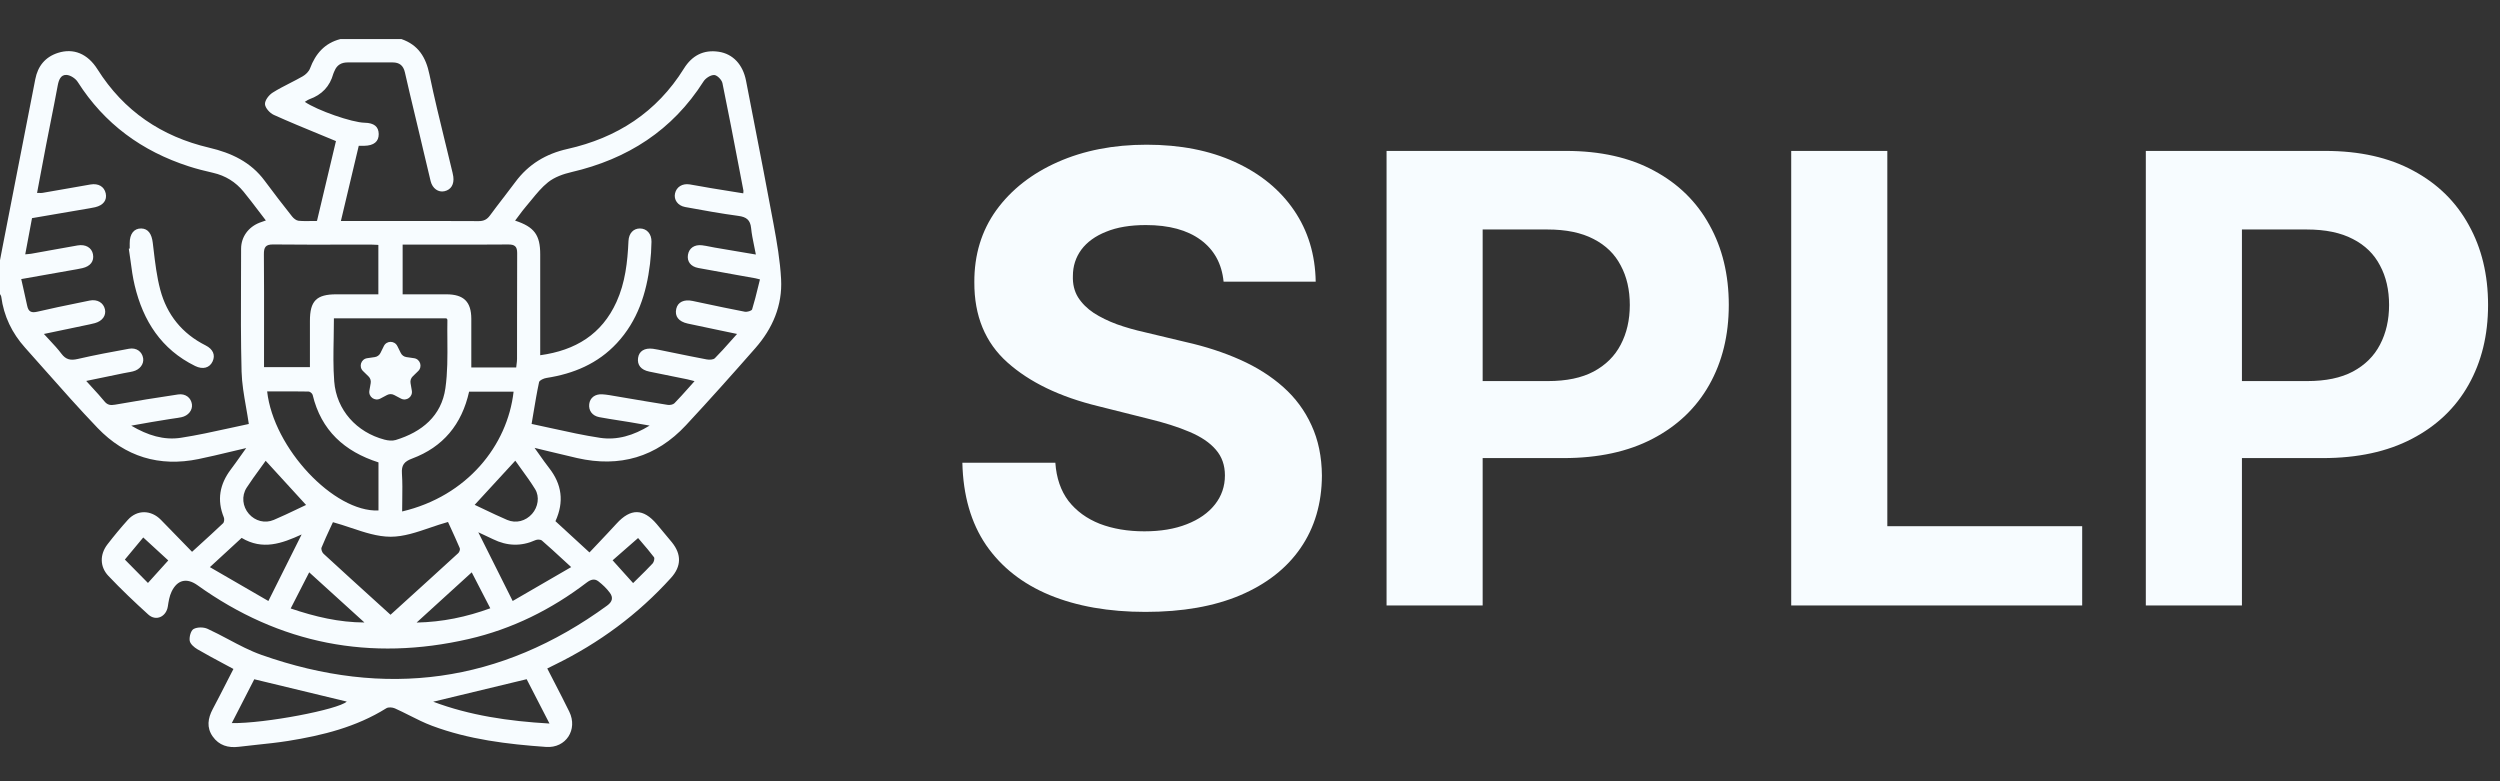
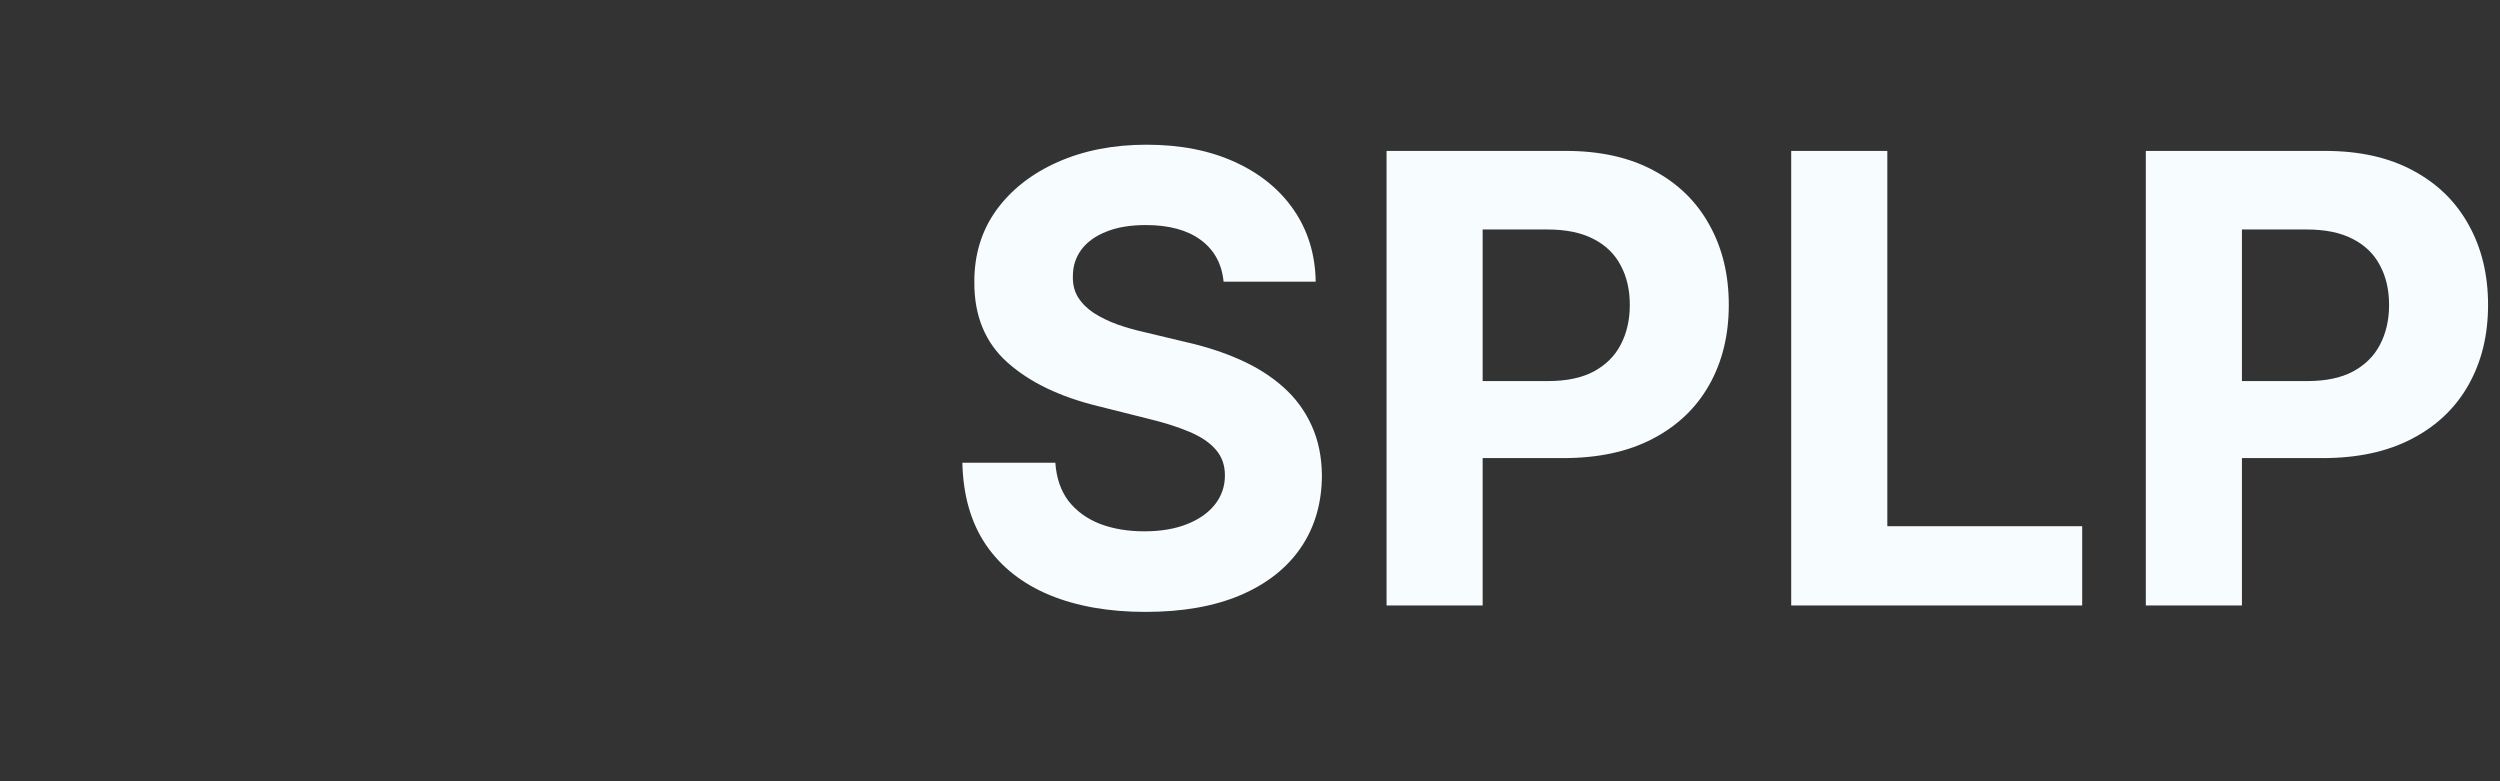
<svg xmlns="http://www.w3.org/2000/svg" width="128" height="40" viewBox="0 0 128 40" fill="none">
  <rect x="0" y="0" width="128" height="40" fill="#333333" stroke="none" />
  <path d="M62.648 14.421C62.557 13.504 62.167 12.792 61.477 12.284C60.788 11.777 59.852 11.523 58.67 11.523C57.867 11.523 57.189 11.636 56.636 11.864C56.083 12.083 55.659 12.39 55.364 12.784C55.076 13.178 54.932 13.625 54.932 14.125C54.917 14.542 55.004 14.905 55.193 15.216C55.39 15.527 55.659 15.796 56 16.023C56.341 16.242 56.735 16.436 57.182 16.602C57.629 16.761 58.106 16.898 58.614 17.011L60.705 17.511C61.72 17.739 62.651 18.042 63.5 18.421C64.349 18.799 65.083 19.265 65.704 19.818C66.326 20.371 66.807 21.023 67.148 21.773C67.496 22.523 67.674 23.383 67.682 24.352C67.674 25.776 67.311 27.011 66.591 28.057C65.879 29.095 64.849 29.901 63.5 30.477C62.159 31.046 60.542 31.329 58.648 31.329C56.769 31.329 55.133 31.042 53.739 30.466C52.352 29.89 51.269 29.038 50.489 27.909C49.716 26.773 49.311 25.367 49.273 23.693H54.034C54.087 24.474 54.311 25.125 54.705 25.648C55.106 26.163 55.64 26.553 56.307 26.818C56.981 27.076 57.742 27.204 58.591 27.204C59.424 27.204 60.148 27.083 60.761 26.841C61.383 26.599 61.864 26.261 62.205 25.829C62.545 25.398 62.716 24.901 62.716 24.341C62.716 23.818 62.561 23.379 62.25 23.023C61.947 22.667 61.5 22.364 60.909 22.114C60.326 21.864 59.61 21.636 58.761 21.432L56.227 20.796C54.265 20.318 52.716 19.572 51.58 18.557C50.443 17.542 49.879 16.174 49.886 14.454C49.879 13.046 50.254 11.814 51.011 10.761C51.776 9.708 52.826 8.886 54.159 8.295C55.492 7.705 57.008 7.409 58.705 7.409C60.432 7.409 61.939 7.705 63.227 8.295C64.523 8.886 65.53 9.708 66.25 10.761C66.97 11.814 67.341 13.034 67.364 14.421H62.648ZM70.992 31V7.727H80.173C81.938 7.727 83.442 8.064 84.685 8.739C85.927 9.405 86.874 10.333 87.526 11.523C88.185 12.704 88.514 14.068 88.514 15.614C88.514 17.159 88.181 18.523 87.514 19.704C86.847 20.886 85.882 21.807 84.617 22.466C83.359 23.125 81.836 23.454 80.048 23.454H74.196V19.511H79.253C80.2 19.511 80.98 19.349 81.594 19.023C82.215 18.689 82.677 18.231 82.98 17.648C83.291 17.057 83.446 16.379 83.446 15.614C83.446 14.841 83.291 14.167 82.98 13.591C82.677 13.008 82.215 12.557 81.594 12.239C80.972 11.913 80.185 11.75 79.23 11.75H75.912V31H70.992ZM91.71 31V7.727H96.631V26.943H106.608V31H91.71ZM109.866 31V7.727H119.048C120.813 7.727 122.317 8.064 123.56 8.739C124.802 9.405 125.749 10.333 126.401 11.523C127.06 12.704 127.389 14.068 127.389 15.614C127.389 17.159 127.056 18.523 126.389 19.704C125.723 20.886 124.757 21.807 123.491 22.466C122.234 23.125 120.711 23.454 118.923 23.454H113.071V19.511H118.128C119.075 19.511 119.855 19.349 120.469 19.023C121.09 18.689 121.552 18.231 121.855 17.648C122.166 17.057 122.321 16.379 122.321 15.614C122.321 14.841 122.166 14.167 121.855 13.591C121.552 13.008 121.09 12.557 120.469 12.239C119.848 11.913 119.06 11.75 118.105 11.75H114.787V31H109.866Z" fill="#F7FCFF" />
  <g clip-path="url(#clip0_0_1)">
-     <path fill-rule="evenodd" clip-rule="evenodd" d="M20.552 2C21.415 2.298 21.805 2.927 21.986 3.806C22.232 4.991 22.52 6.167 22.807 7.344L22.807 7.344L22.808 7.344C22.93 7.846 23.052 8.347 23.172 8.849C23.187 8.912 23.2 8.976 23.209 9.04C23.261 9.437 23.095 9.713 22.759 9.79C22.445 9.862 22.142 9.653 22.049 9.276C21.922 8.757 21.8 8.237 21.678 7.717C21.617 7.454 21.555 7.19 21.492 6.927C21.411 6.583 21.329 6.24 21.246 5.897L21.246 5.897C21.071 5.167 20.896 4.437 20.731 3.705C20.651 3.351 20.448 3.196 20.103 3.196C19.591 3.196 19.078 3.196 18.566 3.196H18.566L17.798 3.196C17.479 3.196 17.248 3.329 17.127 3.632C17.12 3.65 17.111 3.668 17.102 3.685C17.088 3.715 17.074 3.744 17.066 3.775C16.888 4.425 16.478 4.854 15.845 5.079C15.788 5.099 15.736 5.133 15.683 5.167C15.658 5.184 15.632 5.2 15.606 5.215C16.251 5.655 18.022 6.272 18.668 6.284C19.148 6.293 19.385 6.481 19.39 6.86C19.396 7.248 19.144 7.455 18.651 7.465C18.602 7.466 18.553 7.465 18.492 7.465H18.492C18.456 7.465 18.415 7.465 18.368 7.465C18.174 8.282 17.98 9.099 17.783 9.928L17.454 11.314H17.901C18.408 11.314 18.916 11.314 19.424 11.314H19.424C21.117 11.313 22.81 11.312 24.503 11.321C24.766 11.322 24.933 11.241 25.086 11.032C25.311 10.725 25.543 10.424 25.774 10.123L25.775 10.123C25.98 9.857 26.184 9.591 26.384 9.321C27.057 8.411 27.951 7.874 29.053 7.627C31.589 7.058 33.625 5.748 35.016 3.511C35.428 2.848 36.018 2.533 36.795 2.649C37.534 2.759 38.038 3.313 38.197 4.134C38.319 4.763 38.441 5.393 38.563 6.022L38.565 6.03C38.919 7.846 39.272 9.662 39.608 11.481C39.78 12.411 39.942 13.351 39.992 14.293C40.065 15.639 39.556 16.82 38.675 17.823C37.507 19.154 36.327 20.476 35.121 21.772C33.599 23.407 31.724 23.947 29.551 23.453C29.096 23.349 28.642 23.239 28.159 23.122C27.905 23.06 27.643 22.997 27.369 22.931C27.461 23.059 27.547 23.18 27.628 23.295L27.628 23.295C27.796 23.533 27.948 23.748 28.11 23.955C28.765 24.789 28.894 25.686 28.439 26.685C28.99 27.19 29.543 27.698 30.181 28.285C30.329 28.128 30.476 27.972 30.623 27.818L30.624 27.817C30.944 27.479 31.261 27.144 31.572 26.804C32.29 26.02 32.937 26.025 33.624 26.833C33.885 27.141 34.144 27.45 34.399 27.763C34.901 28.382 34.889 28.999 34.354 29.589C32.666 31.455 30.678 32.922 28.419 34.028C28.352 34.06 28.285 34.094 28.215 34.129L28.215 34.13C28.153 34.16 28.089 34.192 28.02 34.226C28.142 34.464 28.262 34.698 28.382 34.93L28.383 34.931C28.644 35.437 28.901 35.934 29.147 36.437C29.595 37.353 28.978 38.314 27.963 38.243C25.976 38.103 23.999 37.864 22.119 37.16C21.723 37.012 21.344 36.821 20.965 36.63L20.965 36.63L20.965 36.63C20.718 36.506 20.471 36.382 20.219 36.269C20.093 36.213 19.885 36.196 19.779 36.263C18.235 37.227 16.513 37.653 14.748 37.936C14.219 38.02 13.686 38.076 13.153 38.132L13.153 38.132C12.845 38.165 12.538 38.197 12.231 38.235C11.683 38.303 11.213 38.167 10.889 37.706C10.57 37.252 10.641 36.779 10.891 36.307C11.141 35.836 11.384 35.361 11.629 34.881L11.629 34.88C11.736 34.671 11.843 34.461 11.952 34.251C11.78 34.157 11.607 34.065 11.436 33.974C10.988 33.734 10.544 33.497 10.109 33.243C9.942 33.146 9.739 32.971 9.713 32.807C9.683 32.612 9.768 32.287 9.91 32.206C10.095 32.102 10.42 32.102 10.623 32.194C10.986 32.36 11.341 32.548 11.696 32.736L11.696 32.736C12.25 33.031 12.804 33.324 13.389 33.531C19.717 35.764 25.633 34.985 31.086 31.005C31.365 30.801 31.398 30.591 31.228 30.355C31.066 30.131 30.855 29.933 30.635 29.762C30.44 29.612 30.244 29.67 30.039 29.827C28.228 31.209 26.221 32.206 24 32.717C18.966 33.874 14.325 32.981 10.112 29.964C9.567 29.574 9.08 29.676 8.784 30.295C8.675 30.524 8.632 30.79 8.594 31.044C8.516 31.575 7.99 31.824 7.594 31.466C6.89 30.829 6.201 30.172 5.548 29.484C5.104 29.016 5.108 28.383 5.499 27.875C5.833 27.442 6.182 27.02 6.548 26.614C7.02 26.091 7.732 26.1 8.237 26.614C8.591 26.975 8.943 27.337 9.302 27.707L9.302 27.707C9.477 27.887 9.653 28.069 9.833 28.253C9.956 28.14 10.078 28.03 10.197 27.921L10.198 27.92C10.623 27.534 11.026 27.167 11.421 26.791C11.48 26.735 11.495 26.575 11.461 26.491C11.097 25.599 11.248 24.79 11.819 24.034C11.994 23.802 12.162 23.565 12.341 23.312C12.427 23.192 12.514 23.068 12.606 22.94C12.337 23.003 12.074 23.065 11.816 23.127L11.815 23.127L11.815 23.127C11.252 23.262 10.709 23.392 10.163 23.504C8.156 23.917 6.409 23.383 5 21.915C4.069 20.944 3.176 19.935 2.283 18.926L2.283 18.926L2.283 18.926C1.95 18.55 1.617 18.174 1.282 17.799C0.615 17.054 0.195 16.189 0.064 15.19C0.06 15.157 0.041 15.126 0.022 15.095L0.022 15.095C0.014 15.081 0.005 15.067 -0.002 15.053V13.334L0.015 13.245L0.015 13.245C0.05 13.06 0.085 12.876 0.121 12.691C0.318 11.684 0.514 10.678 0.71 9.671L0.71 9.67L0.71 9.67C1.076 7.795 1.441 5.922 1.808 4.049C1.938 3.386 2.313 2.916 2.971 2.706C3.763 2.454 4.485 2.746 4.992 3.549C6.339 5.687 8.274 6.99 10.709 7.562C11.848 7.829 12.841 8.293 13.554 9.258C14.01 9.876 14.481 10.483 14.957 11.085C15.036 11.185 15.169 11.291 15.286 11.303C15.504 11.324 15.725 11.32 15.951 11.316H15.951H15.951C16.043 11.315 16.136 11.313 16.229 11.313L16.582 9.827C16.788 8.958 16.993 8.095 17.201 7.224C16.925 7.109 16.65 6.996 16.377 6.883L16.376 6.883C15.579 6.555 14.794 6.232 14.02 5.883C13.817 5.792 13.579 5.529 13.567 5.334C13.555 5.141 13.767 4.864 13.958 4.744C14.242 4.564 14.542 4.411 14.843 4.257C15.063 4.144 15.284 4.031 15.498 3.908C15.653 3.82 15.812 3.664 15.873 3.504C16.155 2.749 16.624 2.208 17.426 2.001H20.552V2ZM2.249 17.1C2.351 17.213 2.451 17.32 2.548 17.424C2.765 17.656 2.967 17.873 3.143 18.108C3.372 18.415 3.614 18.463 3.973 18.381C4.846 18.18 5.727 18.014 6.608 17.855C6.987 17.787 7.276 18.005 7.329 18.34C7.377 18.641 7.16 18.928 6.811 19.014C6.714 19.039 6.615 19.056 6.516 19.073L6.516 19.073C6.448 19.085 6.381 19.097 6.314 19.111C5.784 19.219 5.255 19.329 4.689 19.447L4.414 19.504C4.518 19.619 4.618 19.728 4.714 19.834C4.941 20.081 5.15 20.309 5.346 20.548C5.501 20.738 5.656 20.761 5.888 20.72C6.962 20.53 8.04 20.356 9.119 20.196C9.498 20.139 9.782 20.365 9.827 20.699C9.867 21.001 9.641 21.287 9.292 21.361C9.163 21.388 9.032 21.407 8.901 21.425L8.901 21.425C8.839 21.434 8.777 21.443 8.714 21.453L8.504 21.487C8.254 21.527 8.003 21.567 7.753 21.61C7.527 21.648 7.3 21.689 7.045 21.735L7.044 21.735L6.72 21.794C7.564 22.292 8.392 22.548 9.259 22.415C10.092 22.287 10.917 22.105 11.722 21.928L11.722 21.928C12.065 21.853 12.404 21.778 12.739 21.708C12.696 21.41 12.645 21.119 12.595 20.832L12.595 20.832C12.488 20.218 12.385 19.625 12.369 19.03C12.327 17.448 12.333 15.865 12.34 14.281V14.281V14.281C12.342 13.768 12.344 13.255 12.344 12.742C12.344 12.13 12.715 11.624 13.296 11.399C13.361 11.374 13.427 11.351 13.505 11.325L13.505 11.325C13.538 11.313 13.574 11.301 13.612 11.288C13.492 11.132 13.375 10.978 13.259 10.826C12.995 10.479 12.739 10.141 12.471 9.814C12.065 9.316 11.542 8.993 10.908 8.848C10.491 8.753 10.074 8.649 9.667 8.517C7.267 7.742 5.344 6.341 3.979 4.195C3.867 4.018 3.604 3.845 3.402 3.836C3.109 3.821 3.007 4.097 2.955 4.379C2.839 5.01 2.713 5.64 2.588 6.27C2.511 6.659 2.433 7.048 2.358 7.437C2.256 7.966 2.157 8.495 2.057 9.028C2.005 9.31 1.952 9.593 1.898 9.877C1.942 9.877 1.979 9.878 2.013 9.879H2.013C2.076 9.882 2.126 9.883 2.175 9.875C2.615 9.8 3.055 9.722 3.495 9.645L3.495 9.645C3.874 9.578 4.252 9.512 4.631 9.446C5.037 9.376 5.335 9.551 5.413 9.899C5.49 10.246 5.291 10.51 4.874 10.609C4.784 10.63 4.693 10.646 4.601 10.662L4.601 10.662L4.568 10.668C3.999 10.765 3.43 10.863 2.858 10.96C2.454 11.029 2.048 11.099 1.639 11.169L1.524 11.783C1.448 12.191 1.371 12.6 1.292 13.022C1.35 13.016 1.397 13.012 1.437 13.009C1.502 13.004 1.549 13 1.595 12.992C1.872 12.943 2.148 12.893 2.425 12.843L2.425 12.843L2.425 12.842C2.941 12.749 3.457 12.656 3.973 12.566C4.383 12.495 4.696 12.68 4.76 13.016C4.828 13.371 4.632 13.635 4.217 13.729C4.029 13.771 3.839 13.804 3.648 13.836L3.648 13.836C3.582 13.848 3.516 13.859 3.45 13.871C2.718 14.001 1.987 14.13 1.189 14.271L1.188 14.271L1.087 14.289C1.121 14.44 1.154 14.586 1.187 14.729L1.187 14.729C1.26 15.049 1.329 15.352 1.392 15.656C1.456 15.966 1.611 16.031 1.921 15.957C2.616 15.793 3.315 15.65 4.015 15.507C4.206 15.468 4.397 15.429 4.588 15.389C4.979 15.309 5.299 15.496 5.374 15.84C5.443 16.157 5.24 16.439 4.86 16.544C4.773 16.568 4.684 16.588 4.595 16.607C4.182 16.694 3.77 16.78 3.348 16.869L3.345 16.869C2.988 16.944 2.624 17.02 2.248 17.099L2.249 17.1ZM28.273 21.934L28.273 21.934L28.274 21.934C29.088 22.114 29.901 22.293 30.724 22.417C31.598 22.548 32.434 22.299 33.261 21.79L32.941 21.734L32.94 21.734C32.68 21.689 32.45 21.649 32.221 21.61C32.046 21.582 31.871 21.554 31.696 21.527C31.358 21.474 31.019 21.421 30.682 21.358C30.323 21.29 30.129 21.019 30.168 20.688C30.207 20.363 30.471 20.165 30.84 20.189C30.957 20.197 31.074 20.21 31.19 20.229C31.487 20.279 31.783 20.33 32.08 20.38L32.08 20.38C32.782 20.499 33.484 20.619 34.188 20.73C34.299 20.747 34.462 20.717 34.533 20.644C34.783 20.388 35.021 20.121 35.272 19.839C35.366 19.733 35.462 19.625 35.561 19.515C35.508 19.502 35.46 19.489 35.416 19.477L35.416 19.477C35.331 19.454 35.259 19.435 35.187 19.42C34.92 19.365 34.652 19.311 34.384 19.258L34.383 19.257L34.382 19.257C34.001 19.18 33.62 19.104 33.24 19.025C32.819 18.938 32.618 18.689 32.669 18.326C32.717 17.978 33.001 17.802 33.43 17.857C33.52 17.869 33.609 17.885 33.698 17.903C33.936 17.952 34.174 18 34.412 18.049L34.413 18.049C35.002 18.17 35.59 18.291 36.181 18.402C36.315 18.427 36.519 18.422 36.601 18.34C36.881 18.061 37.145 17.764 37.422 17.451C37.525 17.336 37.63 17.218 37.738 17.098C37.486 17.045 37.239 16.994 36.995 16.943L36.994 16.943C36.386 16.817 35.799 16.695 35.213 16.567C34.739 16.463 34.539 16.194 34.624 15.812C34.702 15.466 35.019 15.314 35.462 15.408C35.636 15.445 35.81 15.482 35.984 15.519L35.984 15.519L35.985 15.519C36.7 15.671 37.414 15.823 38.133 15.96C38.251 15.983 38.484 15.915 38.508 15.84C38.627 15.457 38.723 15.068 38.819 14.673L38.819 14.673C38.849 14.551 38.879 14.429 38.91 14.306C38.857 14.293 38.817 14.283 38.785 14.274L38.785 14.274C38.73 14.26 38.699 14.252 38.668 14.246C38.372 14.193 38.076 14.14 37.779 14.088L37.779 14.088C37.103 13.967 36.428 13.847 35.753 13.721C35.358 13.647 35.166 13.384 35.224 13.041C35.281 12.702 35.559 12.51 35.947 12.559C36.084 12.576 36.22 12.603 36.356 12.63L36.357 12.63C36.438 12.646 36.519 12.663 36.6 12.677C37.027 12.749 37.454 12.822 37.893 12.896L38.7 13.032C38.672 12.88 38.642 12.734 38.612 12.592C38.547 12.276 38.486 11.979 38.457 11.68C38.415 11.258 38.213 11.108 37.806 11.054C36.892 10.931 35.984 10.765 35.077 10.599C34.697 10.529 34.49 10.221 34.561 9.903C34.635 9.572 34.932 9.383 35.309 9.441C35.512 9.472 35.714 9.509 35.916 9.546C36.072 9.574 36.228 9.603 36.384 9.629C36.793 9.697 37.202 9.762 37.613 9.828L38.054 9.899C38.057 9.865 38.059 9.841 38.062 9.822L38.062 9.821C38.065 9.792 38.066 9.777 38.064 9.762C37.992 9.386 37.92 9.011 37.848 8.635L37.848 8.634C37.568 7.173 37.289 5.713 36.989 4.256C36.953 4.086 36.718 3.845 36.568 3.841C36.387 3.834 36.128 4 36.022 4.167C34.426 6.679 32.125 8.144 29.261 8.811C28.841 8.908 28.393 9.067 28.062 9.33C27.74 9.586 27.473 9.912 27.207 10.238L27.207 10.238C27.117 10.347 27.029 10.456 26.938 10.562C26.806 10.715 26.685 10.878 26.561 11.046C26.5 11.129 26.438 11.212 26.373 11.296C27.36 11.617 27.659 12.036 27.659 13.02V17.746V18.188C29.467 17.939 30.811 17.117 31.564 15.459C32.013 14.47 32.13 13.413 32.178 12.342C32.196 11.941 32.434 11.697 32.764 11.698C33.112 11.698 33.363 11.969 33.356 12.378C33.35 12.755 33.326 13.133 33.281 13.507C33.098 15.021 32.646 16.429 31.58 17.573C30.606 18.619 29.369 19.136 27.979 19.351C27.84 19.372 27.621 19.47 27.6 19.566C27.489 20.084 27.402 20.607 27.309 21.162L27.309 21.162C27.28 21.339 27.25 21.52 27.218 21.704V21.705C27.57 21.778 27.922 21.856 28.273 21.934ZM17.084 17.32V17.32C17.07 18.067 17.056 18.8 17.112 19.527C17.226 20.997 18.258 22.134 19.688 22.51C19.869 22.558 20.087 22.581 20.261 22.528C21.601 22.118 22.605 21.297 22.805 19.872C22.918 19.073 22.912 18.256 22.906 17.44C22.903 17.084 22.9 16.728 22.907 16.374C22.907 16.36 22.896 16.347 22.881 16.329C22.873 16.32 22.864 16.309 22.855 16.297H17.096C17.096 16.641 17.09 16.982 17.084 17.32ZM20.615 15.069H21.028C21.232 15.069 21.436 15.069 21.64 15.069H21.64C22.047 15.068 22.454 15.068 22.862 15.069C23.747 15.073 24.128 15.45 24.131 16.323C24.132 16.626 24.132 16.93 24.131 17.233C24.131 17.385 24.131 17.537 24.131 17.688V18.813H26.43C26.435 18.761 26.441 18.711 26.447 18.663C26.46 18.564 26.472 18.472 26.472 18.379C26.473 17.726 26.473 17.073 26.473 16.42C26.472 15.266 26.472 14.111 26.479 12.956C26.481 12.609 26.345 12.515 26.015 12.517C24.877 12.527 23.738 12.525 22.599 12.524C22.178 12.523 21.756 12.522 21.334 12.522H20.615V15.068V15.069ZM19.372 12.54C19.326 12.538 19.284 12.536 19.244 12.533L19.244 12.533C19.164 12.528 19.096 12.524 19.027 12.524C18.547 12.524 18.067 12.524 17.588 12.525C16.388 12.527 15.188 12.528 13.989 12.516C13.601 12.512 13.508 12.655 13.511 13.019C13.522 14.335 13.521 15.652 13.519 16.968C13.518 17.435 13.518 17.902 13.518 18.369V18.796H15.868V16.428C15.868 15.407 16.202 15.07 17.218 15.069H19.372V12.54ZM19.994 31.476L20.489 31.027C21.496 30.114 22.482 29.22 23.463 28.32C23.521 28.267 23.568 28.131 23.541 28.067C23.382 27.691 23.21 27.319 23.061 26.994L23.061 26.994C23.018 26.9 22.976 26.81 22.938 26.725C22.623 26.812 22.313 26.918 22.008 27.022C21.326 27.255 20.664 27.481 20.002 27.481C19.329 27.481 18.657 27.256 17.97 27.026C17.665 26.924 17.357 26.821 17.046 26.736C17.003 26.83 16.957 26.928 16.91 27.029C16.766 27.34 16.606 27.685 16.463 28.036C16.43 28.116 16.491 28.284 16.564 28.351C17.499 29.212 18.44 30.066 19.395 30.932L19.994 31.475V31.476ZM24.018 20.053C23.644 21.733 22.683 22.887 21.104 23.477C20.692 23.631 20.55 23.811 20.579 24.245C20.609 24.693 20.602 25.143 20.596 25.598V25.598V25.598C20.593 25.794 20.59 25.99 20.59 26.187C23.915 25.404 25.984 22.811 26.296 20.053H24.018ZM19.378 26.137C17.098 26.233 14.001 22.948 13.678 20.039C13.843 20.039 14.006 20.039 14.168 20.039H14.168C14.72 20.038 15.261 20.037 15.802 20.047C15.874 20.048 15.991 20.147 16.008 20.219C16.444 22.039 17.638 23.118 19.378 23.674V26.137ZM11.53 28.316L11.527 28.318L10.746 29.037L10.868 29.108C11.857 29.68 12.781 30.215 13.741 30.771C14.337 29.579 14.89 28.472 15.444 27.364C14.434 27.826 13.447 28.185 12.372 27.54C12.088 27.802 11.812 28.056 11.53 28.316ZM28.835 28.659L28.835 28.659L28.835 28.659C28.451 28.305 28.104 27.985 27.747 27.677C27.679 27.618 27.51 27.613 27.419 27.654C26.683 27.986 25.962 27.96 25.243 27.607C25.101 27.537 24.956 27.47 24.781 27.389L24.781 27.389C24.692 27.347 24.596 27.303 24.488 27.252C25.098 28.471 25.654 29.584 26.249 30.771C27.253 30.189 28.214 29.632 29.244 29.035C29.102 28.905 28.966 28.78 28.835 28.659ZM22.18 35.928C24.037 36.627 26.026 36.925 28.134 37.045L26.965 34.775C25.316 35.172 23.733 35.553 22.18 35.928ZM13.019 34.778C12.803 35.2 12.575 35.645 12.339 36.104L11.867 37.023C13.567 37.049 17.327 36.326 17.754 35.921C16.238 35.555 14.666 35.176 13.019 34.778ZM24.779 26.073L24.78 26.073L24.78 26.074C25.165 26.257 25.562 26.447 25.965 26.619C26.422 26.814 26.916 26.677 27.241 26.311C27.546 25.967 27.641 25.435 27.396 25.041C27.17 24.675 26.916 24.326 26.673 23.991C26.574 23.854 26.476 23.719 26.383 23.587C25.677 24.354 24.996 25.095 24.303 25.848C24.46 25.921 24.619 25.997 24.779 26.073ZM15.033 25.156L15.671 25.854C15.512 25.928 15.351 26.005 15.187 26.082L15.187 26.083C14.808 26.263 14.417 26.45 14.018 26.619C13.559 26.814 13.061 26.674 12.743 26.31C12.419 25.939 12.354 25.395 12.629 24.969C12.847 24.633 13.082 24.309 13.313 23.993L13.313 23.993C13.411 23.858 13.508 23.724 13.602 23.592C14.079 24.113 14.552 24.63 15.033 25.156ZM18.659 31.871L15.831 29.303L14.883 31.154C16.14 31.578 17.359 31.867 18.659 31.871ZM24.153 29.304C23.684 29.731 23.224 30.15 22.768 30.565C22.285 31.005 21.808 31.44 21.33 31.875C22.653 31.848 23.885 31.588 25.103 31.144C24.906 30.763 24.717 30.396 24.525 30.025L24.523 30.021L24.153 29.304ZM31.366 28.688C31.731 29.094 32.065 29.465 32.398 29.835L32.415 29.854C32.499 29.77 32.586 29.686 32.672 29.6C32.919 29.358 33.172 29.11 33.414 28.85C33.481 28.778 33.529 28.588 33.484 28.529C33.273 28.25 33.044 27.983 32.844 27.751L32.844 27.75C32.783 27.679 32.724 27.611 32.67 27.547C32.382 27.799 32.106 28.041 31.843 28.27L31.366 28.688ZM7.334 27.518L6.999 27.921L6.999 27.921C6.803 28.157 6.599 28.402 6.393 28.65L7.575 29.847L8.615 28.694C8.218 28.329 7.789 27.936 7.334 27.518ZM6.641 12.724V12.451C6.638 11.976 6.86 11.693 7.229 11.698C7.587 11.704 7.767 11.978 7.821 12.425C7.834 12.534 7.847 12.643 7.86 12.752L7.86 12.752C7.943 13.455 8.026 14.161 8.207 14.84C8.547 16.114 9.325 17.081 10.524 17.683C10.913 17.878 11.035 18.183 10.885 18.506C10.732 18.837 10.387 18.933 9.991 18.739C8.261 17.889 7.328 16.43 6.896 14.614C6.795 14.193 6.737 13.761 6.68 13.329C6.653 13.13 6.626 12.931 6.595 12.733L6.641 12.725L6.641 12.724ZM20.52 18.073L20.344 17.718H20.343C20.202 17.432 19.795 17.432 19.654 17.718L19.479 18.073C19.423 18.186 19.315 18.265 19.19 18.283L18.798 18.34C18.483 18.386 18.357 18.773 18.585 18.996L18.869 19.273C18.96 19.361 19.001 19.488 18.98 19.613L18.912 20.003C18.859 20.317 19.188 20.556 19.47 20.408L19.82 20.223C19.932 20.164 20.066 20.164 20.178 20.223L20.529 20.408C20.811 20.556 21.14 20.317 21.086 20.003L21.019 19.613C20.998 19.488 21.039 19.361 21.129 19.273L21.414 18.996C21.641 18.773 21.515 18.386 21.201 18.34L20.808 18.283C20.684 18.265 20.575 18.187 20.52 18.073Z" fill="#F7FCFF" />
+     <path fill-rule="evenodd" clip-rule="evenodd" d="M20.552 2C21.415 2.298 21.805 2.927 21.986 3.806C22.232 4.991 22.52 6.167 22.807 7.344L22.807 7.344L22.808 7.344C22.93 7.846 23.052 8.347 23.172 8.849C23.187 8.912 23.2 8.976 23.209 9.04C23.261 9.437 23.095 9.713 22.759 9.79C22.445 9.862 22.142 9.653 22.049 9.276C21.922 8.757 21.8 8.237 21.678 7.717C21.617 7.454 21.555 7.19 21.492 6.927C21.411 6.583 21.329 6.24 21.246 5.897L21.246 5.897C21.071 5.167 20.896 4.437 20.731 3.705C20.651 3.351 20.448 3.196 20.103 3.196C19.591 3.196 19.078 3.196 18.566 3.196H18.566L17.798 3.196C17.479 3.196 17.248 3.329 17.127 3.632C17.12 3.65 17.111 3.668 17.102 3.685C17.088 3.715 17.074 3.744 17.066 3.775C16.888 4.425 16.478 4.854 15.845 5.079C15.788 5.099 15.736 5.133 15.683 5.167C15.658 5.184 15.632 5.2 15.606 5.215C16.251 5.655 18.022 6.272 18.668 6.284C19.148 6.293 19.385 6.481 19.39 6.86C19.396 7.248 19.144 7.455 18.651 7.465C18.602 7.466 18.553 7.465 18.492 7.465H18.492C18.456 7.465 18.415 7.465 18.368 7.465C18.174 8.282 17.98 9.099 17.783 9.928L17.454 11.314H17.901C18.408 11.314 18.916 11.314 19.424 11.314H19.424C21.117 11.313 22.81 11.312 24.503 11.321C24.766 11.322 24.933 11.241 25.086 11.032C25.311 10.725 25.543 10.424 25.774 10.123L25.775 10.123C25.98 9.857 26.184 9.591 26.384 9.321C27.057 8.411 27.951 7.874 29.053 7.627C31.589 7.058 33.625 5.748 35.016 3.511C35.428 2.848 36.018 2.533 36.795 2.649C37.534 2.759 38.038 3.313 38.197 4.134C38.319 4.763 38.441 5.393 38.563 6.022L38.565 6.03C38.919 7.846 39.272 9.662 39.608 11.481C39.78 12.411 39.942 13.351 39.992 14.293C40.065 15.639 39.556 16.82 38.675 17.823C37.507 19.154 36.327 20.476 35.121 21.772C33.599 23.407 31.724 23.947 29.551 23.453C29.096 23.349 28.642 23.239 28.159 23.122C27.905 23.06 27.643 22.997 27.369 22.931C27.461 23.059 27.547 23.18 27.628 23.295L27.628 23.295C27.796 23.533 27.948 23.748 28.11 23.955C28.765 24.789 28.894 25.686 28.439 26.685C28.99 27.19 29.543 27.698 30.181 28.285C30.329 28.128 30.476 27.972 30.623 27.818L30.624 27.817C30.944 27.479 31.261 27.144 31.572 26.804C32.29 26.02 32.937 26.025 33.624 26.833C33.885 27.141 34.144 27.45 34.399 27.763C34.901 28.382 34.889 28.999 34.354 29.589C32.666 31.455 30.678 32.922 28.419 34.028L28.215 34.13C28.153 34.16 28.089 34.192 28.02 34.226C28.142 34.464 28.262 34.698 28.382 34.93L28.383 34.931C28.644 35.437 28.901 35.934 29.147 36.437C29.595 37.353 28.978 38.314 27.963 38.243C25.976 38.103 23.999 37.864 22.119 37.16C21.723 37.012 21.344 36.821 20.965 36.63L20.965 36.63L20.965 36.63C20.718 36.506 20.471 36.382 20.219 36.269C20.093 36.213 19.885 36.196 19.779 36.263C18.235 37.227 16.513 37.653 14.748 37.936C14.219 38.02 13.686 38.076 13.153 38.132L13.153 38.132C12.845 38.165 12.538 38.197 12.231 38.235C11.683 38.303 11.213 38.167 10.889 37.706C10.57 37.252 10.641 36.779 10.891 36.307C11.141 35.836 11.384 35.361 11.629 34.881L11.629 34.88C11.736 34.671 11.843 34.461 11.952 34.251C11.78 34.157 11.607 34.065 11.436 33.974C10.988 33.734 10.544 33.497 10.109 33.243C9.942 33.146 9.739 32.971 9.713 32.807C9.683 32.612 9.768 32.287 9.91 32.206C10.095 32.102 10.42 32.102 10.623 32.194C10.986 32.36 11.341 32.548 11.696 32.736L11.696 32.736C12.25 33.031 12.804 33.324 13.389 33.531C19.717 35.764 25.633 34.985 31.086 31.005C31.365 30.801 31.398 30.591 31.228 30.355C31.066 30.131 30.855 29.933 30.635 29.762C30.44 29.612 30.244 29.67 30.039 29.827C28.228 31.209 26.221 32.206 24 32.717C18.966 33.874 14.325 32.981 10.112 29.964C9.567 29.574 9.08 29.676 8.784 30.295C8.675 30.524 8.632 30.79 8.594 31.044C8.516 31.575 7.99 31.824 7.594 31.466C6.89 30.829 6.201 30.172 5.548 29.484C5.104 29.016 5.108 28.383 5.499 27.875C5.833 27.442 6.182 27.02 6.548 26.614C7.02 26.091 7.732 26.1 8.237 26.614C8.591 26.975 8.943 27.337 9.302 27.707L9.302 27.707C9.477 27.887 9.653 28.069 9.833 28.253C9.956 28.14 10.078 28.03 10.197 27.921L10.198 27.92C10.623 27.534 11.026 27.167 11.421 26.791C11.48 26.735 11.495 26.575 11.461 26.491C11.097 25.599 11.248 24.79 11.819 24.034C11.994 23.802 12.162 23.565 12.341 23.312C12.427 23.192 12.514 23.068 12.606 22.94C12.337 23.003 12.074 23.065 11.816 23.127L11.815 23.127L11.815 23.127C11.252 23.262 10.709 23.392 10.163 23.504C8.156 23.917 6.409 23.383 5 21.915C4.069 20.944 3.176 19.935 2.283 18.926L2.283 18.926L2.283 18.926C1.95 18.55 1.617 18.174 1.282 17.799C0.615 17.054 0.195 16.189 0.064 15.19C0.06 15.157 0.041 15.126 0.022 15.095L0.022 15.095C0.014 15.081 0.005 15.067 -0.002 15.053V13.334L0.015 13.245L0.015 13.245C0.05 13.06 0.085 12.876 0.121 12.691C0.318 11.684 0.514 10.678 0.71 9.671L0.71 9.67L0.71 9.67C1.076 7.795 1.441 5.922 1.808 4.049C1.938 3.386 2.313 2.916 2.971 2.706C3.763 2.454 4.485 2.746 4.992 3.549C6.339 5.687 8.274 6.99 10.709 7.562C11.848 7.829 12.841 8.293 13.554 9.258C14.01 9.876 14.481 10.483 14.957 11.085C15.036 11.185 15.169 11.291 15.286 11.303C15.504 11.324 15.725 11.32 15.951 11.316H15.951H15.951C16.043 11.315 16.136 11.313 16.229 11.313L16.582 9.827C16.788 8.958 16.993 8.095 17.201 7.224C16.925 7.109 16.65 6.996 16.377 6.883L16.376 6.883C15.579 6.555 14.794 6.232 14.02 5.883C13.817 5.792 13.579 5.529 13.567 5.334C13.555 5.141 13.767 4.864 13.958 4.744C14.242 4.564 14.542 4.411 14.843 4.257C15.063 4.144 15.284 4.031 15.498 3.908C15.653 3.82 15.812 3.664 15.873 3.504C16.155 2.749 16.624 2.208 17.426 2.001H20.552V2ZM2.249 17.1C2.351 17.213 2.451 17.32 2.548 17.424C2.765 17.656 2.967 17.873 3.143 18.108C3.372 18.415 3.614 18.463 3.973 18.381C4.846 18.18 5.727 18.014 6.608 17.855C6.987 17.787 7.276 18.005 7.329 18.34C7.377 18.641 7.16 18.928 6.811 19.014C6.714 19.039 6.615 19.056 6.516 19.073L6.516 19.073C6.448 19.085 6.381 19.097 6.314 19.111C5.784 19.219 5.255 19.329 4.689 19.447L4.414 19.504C4.518 19.619 4.618 19.728 4.714 19.834C4.941 20.081 5.15 20.309 5.346 20.548C5.501 20.738 5.656 20.761 5.888 20.72C6.962 20.53 8.04 20.356 9.119 20.196C9.498 20.139 9.782 20.365 9.827 20.699C9.867 21.001 9.641 21.287 9.292 21.361C9.163 21.388 9.032 21.407 8.901 21.425L8.901 21.425C8.839 21.434 8.777 21.443 8.714 21.453L8.504 21.487C8.254 21.527 8.003 21.567 7.753 21.61C7.527 21.648 7.3 21.689 7.045 21.735L7.044 21.735L6.72 21.794C7.564 22.292 8.392 22.548 9.259 22.415C10.092 22.287 10.917 22.105 11.722 21.928L11.722 21.928C12.065 21.853 12.404 21.778 12.739 21.708C12.696 21.41 12.645 21.119 12.595 20.832L12.595 20.832C12.488 20.218 12.385 19.625 12.369 19.03C12.327 17.448 12.333 15.865 12.34 14.281V14.281V14.281C12.342 13.768 12.344 13.255 12.344 12.742C12.344 12.13 12.715 11.624 13.296 11.399C13.361 11.374 13.427 11.351 13.505 11.325L13.505 11.325C13.538 11.313 13.574 11.301 13.612 11.288C13.492 11.132 13.375 10.978 13.259 10.826C12.995 10.479 12.739 10.141 12.471 9.814C12.065 9.316 11.542 8.993 10.908 8.848C10.491 8.753 10.074 8.649 9.667 8.517C7.267 7.742 5.344 6.341 3.979 4.195C3.867 4.018 3.604 3.845 3.402 3.836C3.109 3.821 3.007 4.097 2.955 4.379C2.839 5.01 2.713 5.64 2.588 6.27C2.511 6.659 2.433 7.048 2.358 7.437C2.256 7.966 2.157 8.495 2.057 9.028C2.005 9.31 1.952 9.593 1.898 9.877C1.942 9.877 1.979 9.878 2.013 9.879H2.013C2.076 9.882 2.126 9.883 2.175 9.875C2.615 9.8 3.055 9.722 3.495 9.645L3.495 9.645C3.874 9.578 4.252 9.512 4.631 9.446C5.037 9.376 5.335 9.551 5.413 9.899C5.49 10.246 5.291 10.51 4.874 10.609C4.784 10.63 4.693 10.646 4.601 10.662L4.601 10.662L4.568 10.668C3.999 10.765 3.43 10.863 2.858 10.96C2.454 11.029 2.048 11.099 1.639 11.169L1.524 11.783C1.448 12.191 1.371 12.6 1.292 13.022C1.35 13.016 1.397 13.012 1.437 13.009C1.502 13.004 1.549 13 1.595 12.992C1.872 12.943 2.148 12.893 2.425 12.843L2.425 12.843L2.425 12.842C2.941 12.749 3.457 12.656 3.973 12.566C4.383 12.495 4.696 12.68 4.76 13.016C4.828 13.371 4.632 13.635 4.217 13.729C4.029 13.771 3.839 13.804 3.648 13.836L3.648 13.836C3.582 13.848 3.516 13.859 3.45 13.871C2.718 14.001 1.987 14.13 1.189 14.271L1.188 14.271L1.087 14.289C1.121 14.44 1.154 14.586 1.187 14.729L1.187 14.729C1.26 15.049 1.329 15.352 1.392 15.656C1.456 15.966 1.611 16.031 1.921 15.957C2.616 15.793 3.315 15.65 4.015 15.507C4.206 15.468 4.397 15.429 4.588 15.389C4.979 15.309 5.299 15.496 5.374 15.84C5.443 16.157 5.24 16.439 4.86 16.544C4.773 16.568 4.684 16.588 4.595 16.607C4.182 16.694 3.77 16.78 3.348 16.869L3.345 16.869C2.988 16.944 2.624 17.02 2.248 17.099L2.249 17.1ZM28.273 21.934L28.273 21.934L28.274 21.934C29.088 22.114 29.901 22.293 30.724 22.417C31.598 22.548 32.434 22.299 33.261 21.79L32.941 21.734L32.94 21.734C32.68 21.689 32.45 21.649 32.221 21.61C32.046 21.582 31.871 21.554 31.696 21.527C31.358 21.474 31.019 21.421 30.682 21.358C30.323 21.29 30.129 21.019 30.168 20.688C30.207 20.363 30.471 20.165 30.84 20.189C30.957 20.197 31.074 20.21 31.19 20.229C31.487 20.279 31.783 20.33 32.08 20.38L32.08 20.38C32.782 20.499 33.484 20.619 34.188 20.73C34.299 20.747 34.462 20.717 34.533 20.644C34.783 20.388 35.021 20.121 35.272 19.839C35.366 19.733 35.462 19.625 35.561 19.515C35.508 19.502 35.46 19.489 35.416 19.477L35.416 19.477C35.331 19.454 35.259 19.435 35.187 19.42C34.92 19.365 34.652 19.311 34.384 19.258L34.383 19.257L34.382 19.257C34.001 19.18 33.62 19.104 33.24 19.025C32.819 18.938 32.618 18.689 32.669 18.326C32.717 17.978 33.001 17.802 33.43 17.857C33.52 17.869 33.609 17.885 33.698 17.903C33.936 17.952 34.174 18 34.412 18.049L34.413 18.049C35.002 18.17 35.59 18.291 36.181 18.402C36.315 18.427 36.519 18.422 36.601 18.34C36.881 18.061 37.145 17.764 37.422 17.451C37.525 17.336 37.63 17.218 37.738 17.098C37.486 17.045 37.239 16.994 36.995 16.943L36.994 16.943C36.386 16.817 35.799 16.695 35.213 16.567C34.739 16.463 34.539 16.194 34.624 15.812C34.702 15.466 35.019 15.314 35.462 15.408C35.636 15.445 35.81 15.482 35.984 15.519L35.984 15.519L35.985 15.519C36.7 15.671 37.414 15.823 38.133 15.96C38.251 15.983 38.484 15.915 38.508 15.84C38.627 15.457 38.723 15.068 38.819 14.673L38.819 14.673C38.849 14.551 38.879 14.429 38.91 14.306C38.857 14.293 38.817 14.283 38.785 14.274L38.785 14.274C38.73 14.26 38.699 14.252 38.668 14.246C38.372 14.193 38.076 14.14 37.779 14.088L37.779 14.088C37.103 13.967 36.428 13.847 35.753 13.721C35.358 13.647 35.166 13.384 35.224 13.041C35.281 12.702 35.559 12.51 35.947 12.559C36.084 12.576 36.22 12.603 36.356 12.63L36.357 12.63C36.438 12.646 36.519 12.663 36.6 12.677C37.027 12.749 37.454 12.822 37.893 12.896L38.7 13.032C38.672 12.88 38.642 12.734 38.612 12.592C38.547 12.276 38.486 11.979 38.457 11.68C38.415 11.258 38.213 11.108 37.806 11.054C36.892 10.931 35.984 10.765 35.077 10.599C34.697 10.529 34.49 10.221 34.561 9.903C34.635 9.572 34.932 9.383 35.309 9.441C35.512 9.472 35.714 9.509 35.916 9.546C36.072 9.574 36.228 9.603 36.384 9.629C36.793 9.697 37.202 9.762 37.613 9.828L38.054 9.899C38.057 9.865 38.059 9.841 38.062 9.822L38.062 9.821C38.065 9.792 38.066 9.777 38.064 9.762C37.992 9.386 37.92 9.011 37.848 8.635L37.848 8.634C37.568 7.173 37.289 5.713 36.989 4.256C36.953 4.086 36.718 3.845 36.568 3.841C36.387 3.834 36.128 4 36.022 4.167C34.426 6.679 32.125 8.144 29.261 8.811C28.841 8.908 28.393 9.067 28.062 9.33C27.74 9.586 27.473 9.912 27.207 10.238L27.207 10.238C27.117 10.347 27.029 10.456 26.938 10.562C26.806 10.715 26.685 10.878 26.561 11.046C26.5 11.129 26.438 11.212 26.373 11.296C27.36 11.617 27.659 12.036 27.659 13.02V17.746V18.188C29.467 17.939 30.811 17.117 31.564 15.459C32.013 14.47 32.13 13.413 32.178 12.342C32.196 11.941 32.434 11.697 32.764 11.698C33.112 11.698 33.363 11.969 33.356 12.378C33.35 12.755 33.326 13.133 33.281 13.507C33.098 15.021 32.646 16.429 31.58 17.573C30.606 18.619 29.369 19.136 27.979 19.351C27.84 19.372 27.621 19.47 27.6 19.566C27.489 20.084 27.402 20.607 27.309 21.162L27.309 21.162C27.28 21.339 27.25 21.52 27.218 21.704V21.705C27.57 21.778 27.922 21.856 28.273 21.934ZM17.084 17.32V17.32C17.07 18.067 17.056 18.8 17.112 19.527C17.226 20.997 18.258 22.134 19.688 22.51C19.869 22.558 20.087 22.581 20.261 22.528C21.601 22.118 22.605 21.297 22.805 19.872C22.918 19.073 22.912 18.256 22.906 17.44C22.903 17.084 22.9 16.728 22.907 16.374C22.907 16.36 22.896 16.347 22.881 16.329C22.873 16.32 22.864 16.309 22.855 16.297H17.096C17.096 16.641 17.09 16.982 17.084 17.32ZM20.615 15.069H21.028C21.232 15.069 21.436 15.069 21.64 15.069H21.64C22.047 15.068 22.454 15.068 22.862 15.069C23.747 15.073 24.128 15.45 24.131 16.323C24.132 16.626 24.132 16.93 24.131 17.233C24.131 17.385 24.131 17.537 24.131 17.688V18.813H26.43C26.435 18.761 26.441 18.711 26.447 18.663C26.46 18.564 26.472 18.472 26.472 18.379C26.473 17.726 26.473 17.073 26.473 16.42C26.472 15.266 26.472 14.111 26.479 12.956C26.481 12.609 26.345 12.515 26.015 12.517C24.877 12.527 23.738 12.525 22.599 12.524C22.178 12.523 21.756 12.522 21.334 12.522H20.615V15.068V15.069ZM19.372 12.54C19.326 12.538 19.284 12.536 19.244 12.533L19.244 12.533C19.164 12.528 19.096 12.524 19.027 12.524C18.547 12.524 18.067 12.524 17.588 12.525C16.388 12.527 15.188 12.528 13.989 12.516C13.601 12.512 13.508 12.655 13.511 13.019C13.522 14.335 13.521 15.652 13.519 16.968C13.518 17.435 13.518 17.902 13.518 18.369V18.796H15.868V16.428C15.868 15.407 16.202 15.07 17.218 15.069H19.372V12.54ZM19.994 31.476L20.489 31.027C21.496 30.114 22.482 29.22 23.463 28.32C23.521 28.267 23.568 28.131 23.541 28.067C23.382 27.691 23.21 27.319 23.061 26.994L23.061 26.994C23.018 26.9 22.976 26.81 22.938 26.725C22.623 26.812 22.313 26.918 22.008 27.022C21.326 27.255 20.664 27.481 20.002 27.481C19.329 27.481 18.657 27.256 17.97 27.026C17.665 26.924 17.357 26.821 17.046 26.736C17.003 26.83 16.957 26.928 16.91 27.029C16.766 27.34 16.606 27.685 16.463 28.036C16.43 28.116 16.491 28.284 16.564 28.351C17.499 29.212 18.44 30.066 19.395 30.932L19.994 31.475V31.476ZM24.018 20.053C23.644 21.733 22.683 22.887 21.104 23.477C20.692 23.631 20.55 23.811 20.579 24.245C20.609 24.693 20.602 25.143 20.596 25.598V25.598V25.598C20.593 25.794 20.59 25.99 20.59 26.187C23.915 25.404 25.984 22.811 26.296 20.053H24.018ZM19.378 26.137C17.098 26.233 14.001 22.948 13.678 20.039C13.843 20.039 14.006 20.039 14.168 20.039H14.168C14.72 20.038 15.261 20.037 15.802 20.047C15.874 20.048 15.991 20.147 16.008 20.219C16.444 22.039 17.638 23.118 19.378 23.674V26.137ZM11.53 28.316L11.527 28.318L10.746 29.037L10.868 29.108C11.857 29.68 12.781 30.215 13.741 30.771C14.337 29.579 14.89 28.472 15.444 27.364C14.434 27.826 13.447 28.185 12.372 27.54C12.088 27.802 11.812 28.056 11.53 28.316ZM28.835 28.659L28.835 28.659L28.835 28.659C28.451 28.305 28.104 27.985 27.747 27.677C27.679 27.618 27.51 27.613 27.419 27.654C26.683 27.986 25.962 27.96 25.243 27.607C25.101 27.537 24.956 27.47 24.781 27.389L24.781 27.389C24.692 27.347 24.596 27.303 24.488 27.252C25.098 28.471 25.654 29.584 26.249 30.771C27.253 30.189 28.214 29.632 29.244 29.035C29.102 28.905 28.966 28.78 28.835 28.659ZM22.18 35.928C24.037 36.627 26.026 36.925 28.134 37.045L26.965 34.775C25.316 35.172 23.733 35.553 22.18 35.928ZM13.019 34.778C12.803 35.2 12.575 35.645 12.339 36.104L11.867 37.023C13.567 37.049 17.327 36.326 17.754 35.921C16.238 35.555 14.666 35.176 13.019 34.778ZM24.779 26.073L24.78 26.073L24.78 26.074C25.165 26.257 25.562 26.447 25.965 26.619C26.422 26.814 26.916 26.677 27.241 26.311C27.546 25.967 27.641 25.435 27.396 25.041C27.17 24.675 26.916 24.326 26.673 23.991C26.574 23.854 26.476 23.719 26.383 23.587C25.677 24.354 24.996 25.095 24.303 25.848C24.46 25.921 24.619 25.997 24.779 26.073ZM15.033 25.156L15.671 25.854C15.512 25.928 15.351 26.005 15.187 26.082L15.187 26.083C14.808 26.263 14.417 26.45 14.018 26.619C13.559 26.814 13.061 26.674 12.743 26.31C12.419 25.939 12.354 25.395 12.629 24.969C12.847 24.633 13.082 24.309 13.313 23.993L13.313 23.993C13.411 23.858 13.508 23.724 13.602 23.592C14.079 24.113 14.552 24.63 15.033 25.156ZM18.659 31.871L15.831 29.303L14.883 31.154C16.14 31.578 17.359 31.867 18.659 31.871ZM24.153 29.304C23.684 29.731 23.224 30.15 22.768 30.565C22.285 31.005 21.808 31.44 21.33 31.875C22.653 31.848 23.885 31.588 25.103 31.144C24.906 30.763 24.717 30.396 24.525 30.025L24.523 30.021L24.153 29.304ZM31.366 28.688C31.731 29.094 32.065 29.465 32.398 29.835L32.415 29.854C32.499 29.77 32.586 29.686 32.672 29.6C32.919 29.358 33.172 29.11 33.414 28.85C33.481 28.778 33.529 28.588 33.484 28.529C33.273 28.25 33.044 27.983 32.844 27.751L32.844 27.75C32.783 27.679 32.724 27.611 32.67 27.547C32.382 27.799 32.106 28.041 31.843 28.27L31.366 28.688ZM7.334 27.518L6.999 27.921L6.999 27.921C6.803 28.157 6.599 28.402 6.393 28.65L7.575 29.847L8.615 28.694C8.218 28.329 7.789 27.936 7.334 27.518ZM6.641 12.724V12.451C6.638 11.976 6.86 11.693 7.229 11.698C7.587 11.704 7.767 11.978 7.821 12.425C7.834 12.534 7.847 12.643 7.86 12.752L7.86 12.752C7.943 13.455 8.026 14.161 8.207 14.84C8.547 16.114 9.325 17.081 10.524 17.683C10.913 17.878 11.035 18.183 10.885 18.506C10.732 18.837 10.387 18.933 9.991 18.739C8.261 17.889 7.328 16.43 6.896 14.614C6.795 14.193 6.737 13.761 6.68 13.329C6.653 13.13 6.626 12.931 6.595 12.733L6.641 12.725L6.641 12.724ZM20.52 18.073L20.344 17.718H20.343C20.202 17.432 19.795 17.432 19.654 17.718L19.479 18.073C19.423 18.186 19.315 18.265 19.19 18.283L18.798 18.34C18.483 18.386 18.357 18.773 18.585 18.996L18.869 19.273C18.96 19.361 19.001 19.488 18.98 19.613L18.912 20.003C18.859 20.317 19.188 20.556 19.47 20.408L19.82 20.223C19.932 20.164 20.066 20.164 20.178 20.223L20.529 20.408C20.811 20.556 21.14 20.317 21.086 20.003L21.019 19.613C20.998 19.488 21.039 19.361 21.129 19.273L21.414 18.996C21.641 18.773 21.515 18.386 21.201 18.34L20.808 18.283C20.684 18.265 20.575 18.187 20.52 18.073Z" fill="#F7FCFF" />
  </g>
  <defs>
    <clipPath id="clip0_0_1">
-       <rect width="40" height="40" fill="white" />
-     </clipPath>
+       </clipPath>
  </defs>
</svg>